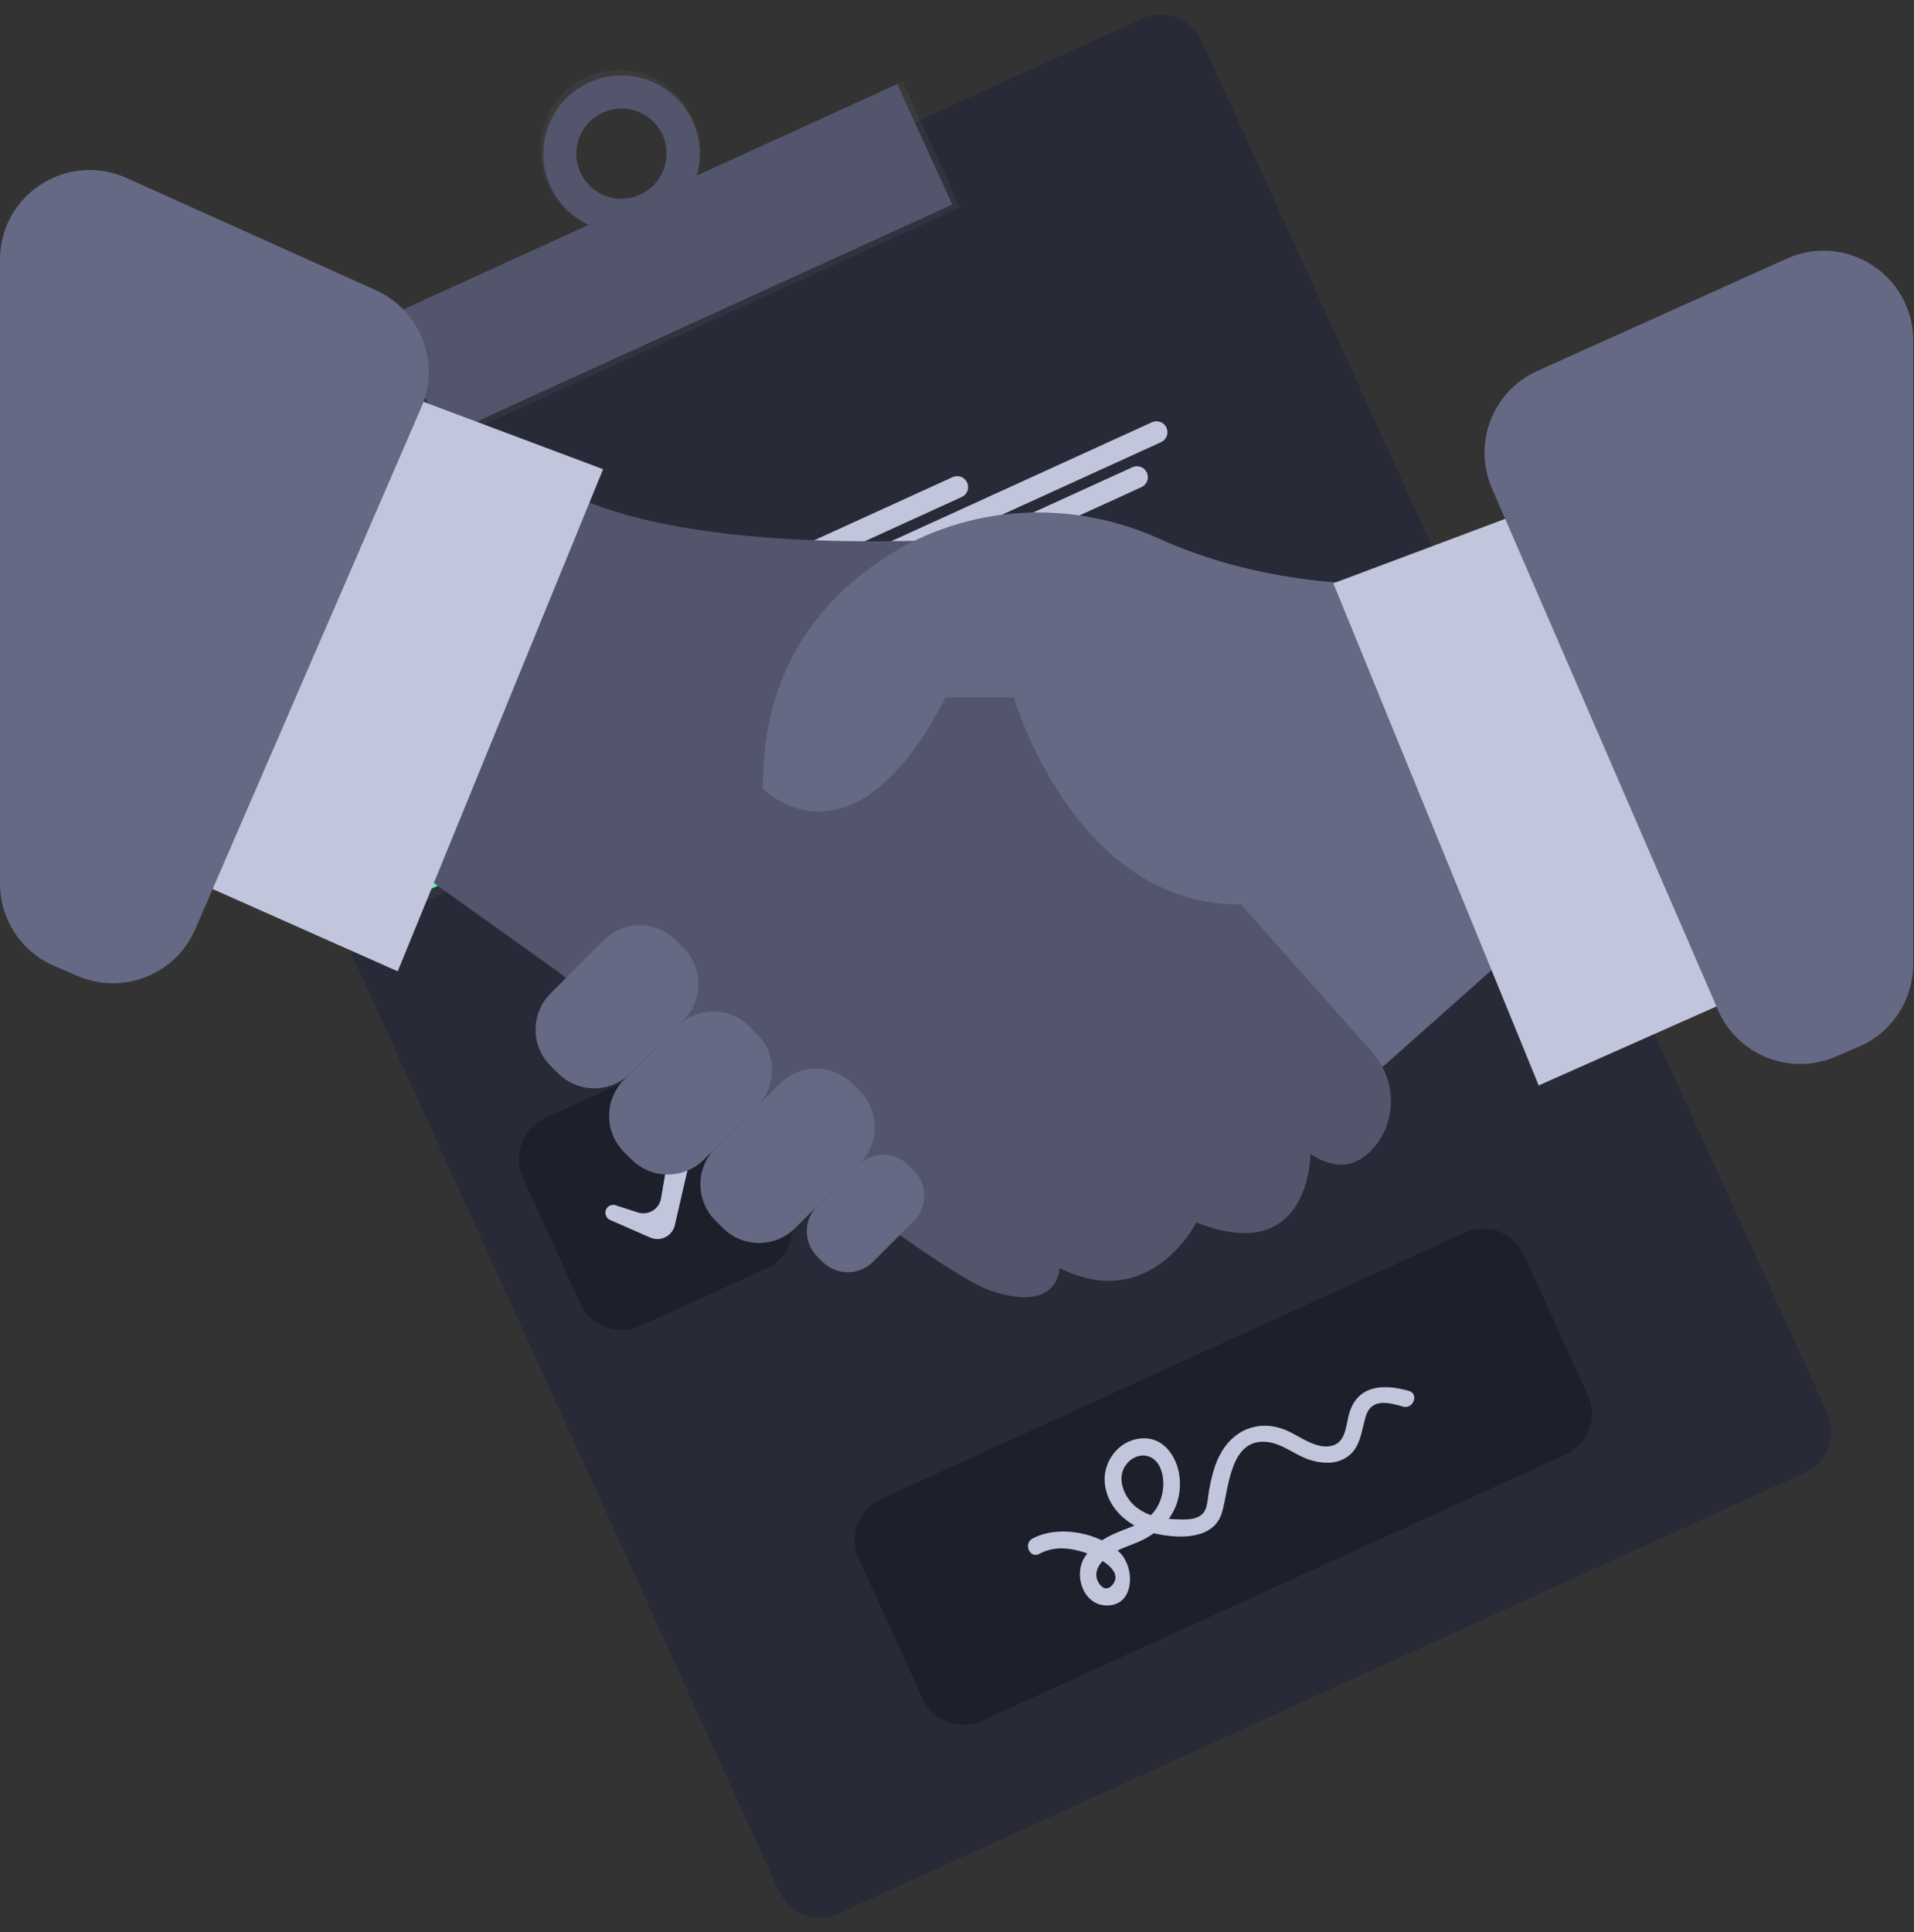
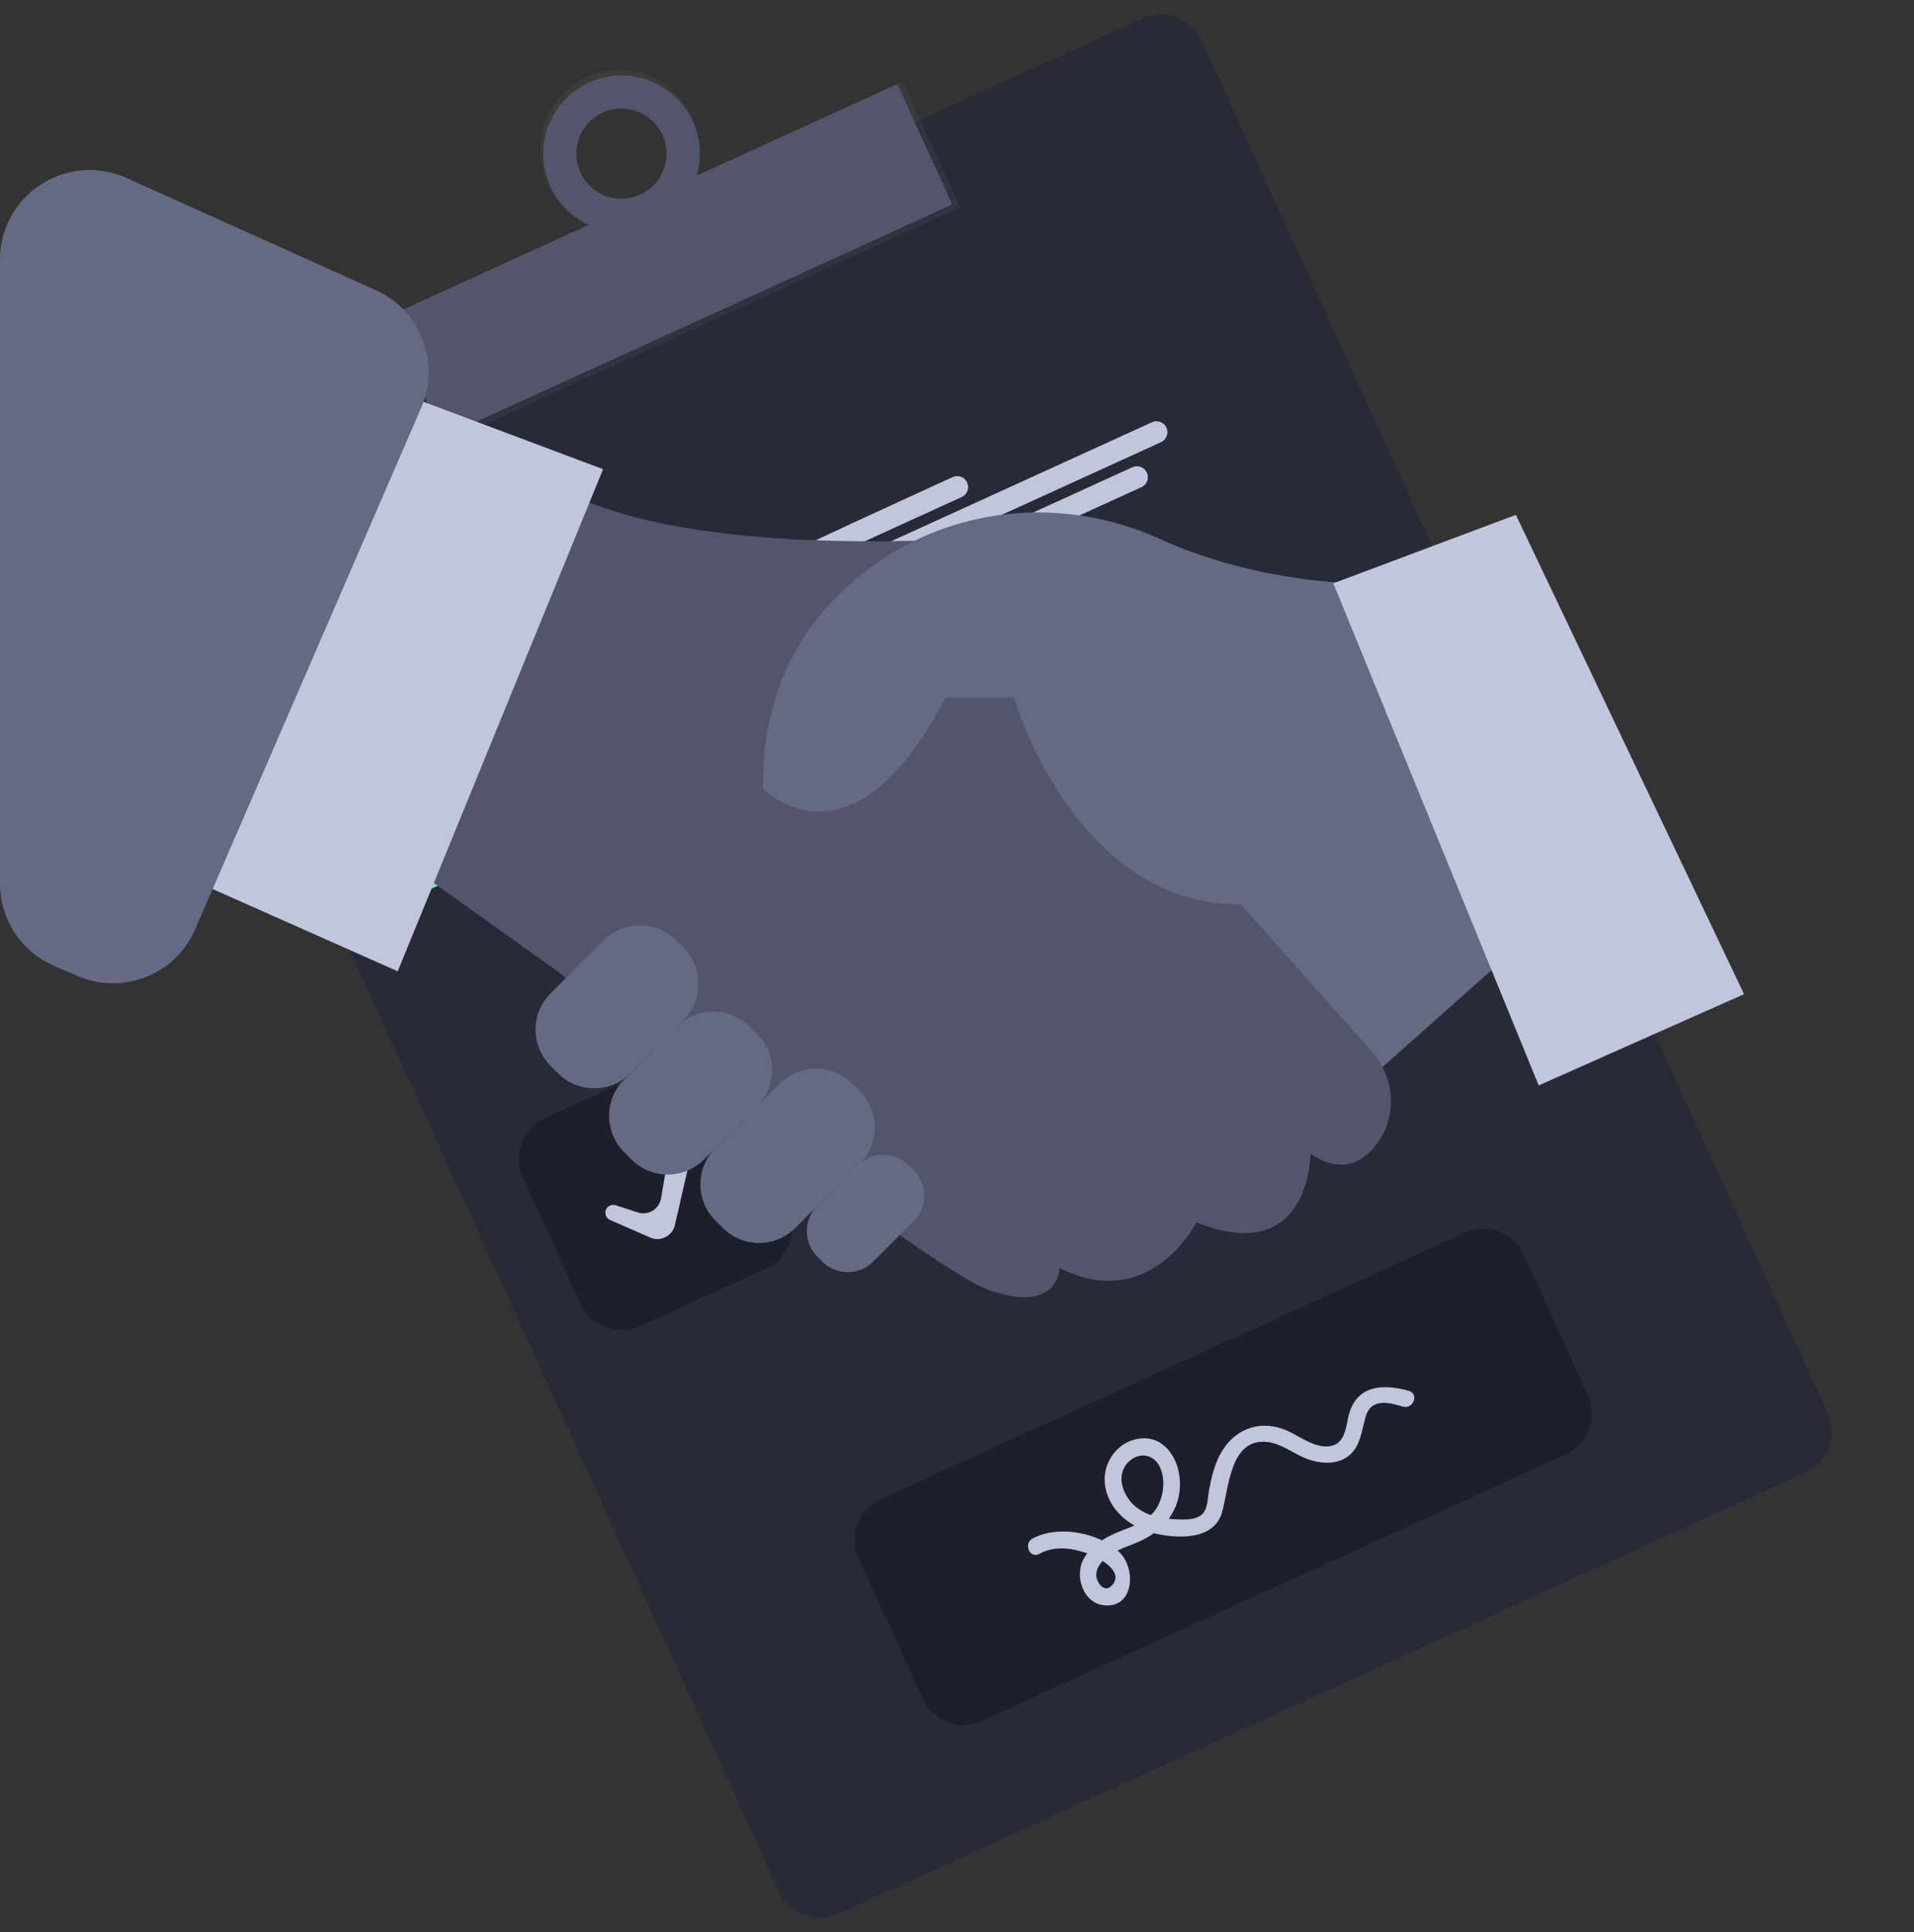
<svg xmlns="http://www.w3.org/2000/svg" width="427" height="431" viewBox="0 0 427 431" fill="none">
  <rect x="0" y="0" width="427" height="431" fill="#333333" stroke="none" />
  <path d="M254.832 4.15L39.124 102.545C34.099 104.837 31.884 110.768 34.176 115.793L173.801 421.888C176.093 426.913 182.024 429.128 187.049 426.836L402.757 328.441C407.781 326.149 409.997 320.218 407.705 315.193L268.08 9.098C265.788 4.073 259.857 1.858 254.832 4.15Z" fill="#282A38" />
  <path d="M201.398 18.174L85.362 71.104L98.183 99.212L214.219 46.282L201.398 18.174Z" fill="url(#paint0_linear)" />
  <path d="M130.847 17.169C121.89 21.256 118.02 32.003 122.204 41.176C126.389 50.348 137.044 54.471 146 50.384C154.956 46.297 158.827 35.55 154.642 26.378C150.458 17.205 139.803 13.082 130.847 17.169ZM142.793 43.358C140.909 44.273 138.795 44.604 136.721 44.311C134.647 44.018 132.707 43.114 131.149 41.713C129.592 40.313 128.487 38.48 127.976 36.449C127.465 34.417 127.571 32.28 128.281 30.309C128.991 28.338 130.272 26.624 131.96 25.384C133.649 24.145 135.669 23.437 137.761 23.351C139.854 23.265 141.925 23.805 143.71 24.901C145.495 25.998 146.912 27.601 147.781 29.507C148.363 30.744 148.696 32.084 148.761 33.45C148.825 34.816 148.62 36.181 148.157 37.468C147.694 38.755 146.982 39.938 146.062 40.949C145.141 41.961 144.031 42.781 142.793 43.363V43.358Z" fill="url(#paint1_linear)" />
  <path d="M200.181 18.753L86.59 70.567L98.847 97.439L212.439 45.624L200.181 18.753Z" fill="#53556C" />
  <path d="M131.403 18.394C128.261 19.826 125.616 22.158 123.8 25.094C121.984 28.03 121.079 31.439 121.2 34.889C121.322 38.339 122.464 41.676 124.481 44.477C126.499 47.278 129.302 49.418 132.536 50.626C135.77 51.834 139.29 52.056 142.65 51.264C146.01 50.471 149.06 48.7 151.413 46.175C153.767 43.649 155.319 40.482 155.872 37.075C156.426 33.667 155.957 30.172 154.524 27.031C152.603 22.82 149.088 19.544 144.752 17.925C140.416 16.305 135.614 16.474 131.403 18.394ZM142.824 43.435C141.013 44.261 138.997 44.532 137.032 44.212C135.066 43.892 133.24 42.997 131.783 41.639C130.327 40.282 129.306 38.523 128.849 36.585C128.392 34.647 128.52 32.617 129.216 30.752C129.913 28.887 131.147 27.27 132.762 26.106C134.378 24.942 136.302 24.283 138.292 24.213C140.281 24.142 142.247 24.663 143.941 25.71C145.635 26.757 146.98 28.282 147.807 30.094C148.914 32.523 149.012 35.293 148.077 37.794C147.143 40.295 145.253 42.322 142.824 43.43V43.435Z" fill="#53556C" />
-   <path d="M115.059 131.359L64.979 154.203L87.823 204.283L137.903 181.439L115.059 131.359Z" fill="url(#paint2_linear)" />
  <path d="M114.059 134.027L67.645 155.198L88.817 201.612L135.23 180.441L114.059 134.027Z" fill="#69F0AE" />
  <path d="M149.812 236.499L121.595 249.37C116.57 251.662 114.355 257.594 116.647 262.619L129.518 290.836C131.81 295.861 137.741 298.076 142.766 295.784L170.984 282.913C176.008 280.621 178.224 274.689 175.932 269.664L163.06 241.447C160.768 236.422 154.837 234.207 149.812 236.499Z" fill="#1D1F2A" />
-   <path d="M212.529 106.42L153.35 133.415C152.124 133.974 151.583 135.421 152.143 136.647C152.702 137.873 154.149 138.413 155.375 137.854L214.555 110.86C215.781 110.3 216.321 108.853 215.762 107.627C215.203 106.401 213.755 105.861 212.529 106.42Z" fill="#C2C6DD" />
+   <path d="M212.529 106.42C152.124 133.974 151.583 135.421 152.143 136.647C152.702 137.873 154.149 138.413 155.375 137.854L214.555 110.86C215.781 110.3 216.321 108.853 215.762 107.627C215.203 106.401 213.755 105.861 212.529 106.42Z" fill="#C2C6DD" />
  <path d="M256.997 94.182L156.391 140.073C155.165 140.633 154.625 142.08 155.184 143.306C155.743 144.532 157.19 145.072 158.416 144.513L259.022 98.622C260.248 98.063 260.788 96.615 260.229 95.389C259.67 94.164 258.223 93.623 256.997 94.182Z" fill="#C2C6DD" />
  <path d="M252.63 104.215L159.424 146.731C158.198 147.29 157.657 148.737 158.216 149.963C158.776 151.189 160.223 151.73 161.449 151.171L254.655 108.655C255.881 108.095 256.422 106.648 255.862 105.422C255.303 104.196 253.856 103.656 252.63 104.215Z" fill="#C2C6DD" />
-   <path d="M259.603 203.734L195.984 232.754L198.009 237.194L261.628 208.174L259.603 203.734Z" fill="#E0E0E0" />
  <path d="M304.068 191.492L199.023 239.408L201.048 243.847L306.093 195.931L304.068 191.492Z" fill="#E0E0E0" />
  <path d="M299.703 201.529L202.057 246.071L204.082 250.51L301.728 205.969L299.703 201.529Z" fill="#E0E0E0" />
  <path d="M89.643 169.857L101.595 173.738L105.527 150.735L111.344 152.325L104.802 180.764L86.776 172.863L89.643 169.857Z" fill="url(#paint3_linear)" />
  <path d="M91.167 169.553L101.559 172.924L104.977 152.922L110.031 154.307L104.344 179.034L88.67 172.168L91.167 169.553Z" fill="white" />
  <path d="M135.535 269.287C136.001 268.798 136.706 268.62 137.348 268.829L142.292 270.432C144.611 271.185 147.058 269.705 147.469 267.301L149.636 254.62C149.889 253.14 151.363 252.201 152.811 252.598C154.125 252.958 154.921 254.29 154.616 255.618L150.557 273.265C149.995 275.708 147.35 277.038 145.053 276.032L136.101 272.11C134.983 271.621 134.692 270.169 135.535 269.287Z" fill="#C2C6DD" />
  <path d="M326.721 274.958L196.511 334.353C191.487 336.645 189.271 342.577 191.563 347.601L205.827 378.872C208.119 383.897 214.051 386.112 219.076 383.82L349.285 324.425C354.31 322.133 356.525 316.202 354.233 311.177L339.969 279.906C337.677 274.882 331.745 272.666 326.721 274.958Z" fill="#1D1F2A" />
  <path d="M314.304 310.232C308.601 308.606 302.764 308.914 300.947 315.436C300.335 317.634 300.263 321.046 297.905 322.179C294.436 323.847 290.251 320.511 287.24 319.152C281.63 316.62 275.87 318.344 272.622 323.666C270.975 326.364 270.27 329.467 269.709 332.54C269.467 333.873 269.436 335.52 268.875 336.776C267.799 339.18 264.433 338.964 262.225 338.871C261.741 338.871 261.247 338.815 260.753 338.763C262.498 336.358 263.37 333.429 263.223 330.461C263.079 325.586 259.914 320.254 254.38 320.851C249.424 321.366 245.934 326.153 246.49 330.996C246.963 335.114 249.645 338.305 253.083 340.261C251.395 341.007 249.593 341.589 247.998 342.361C247.253 342.722 246.529 343.126 245.831 343.571C241.008 341.244 234.672 340.807 230.332 343.18C228.232 344.327 229.766 347.74 231.877 346.582C235.181 344.775 238.825 345.228 242.279 346.376L242.567 346.479C242.226 346.916 241.925 347.383 241.667 347.874C239.716 351.662 241.667 357.654 246.412 358.065C253.104 358.637 253.418 349.794 249.784 346.273C249.629 346.124 249.475 345.98 249.31 345.841C250.813 345.115 252.44 344.569 253.876 343.957C255.127 343.427 256.318 342.764 257.427 341.98L257.685 342.047C262.796 343.205 270.774 343.566 272.612 337.374C274.187 332 274.336 320.588 282.829 321.644C286.293 322.071 289.134 324.732 292.429 325.694C295.378 326.575 298.791 326.611 301.21 324.439C303.207 322.647 303.655 320.002 304.267 317.531C304.581 316.254 304.89 314.731 305.93 313.82C307.809 312.178 310.912 313.145 313.007 313.743C315.298 314.391 316.626 310.891 314.304 310.232ZM247.905 353.773C246.778 354.89 245.584 354.004 244.981 352.836C244.251 351.415 244.565 350.015 245.496 348.764C245.648 348.56 245.812 348.364 245.985 348.178C248.214 349.619 250.036 351.683 247.926 353.773H247.905ZM251.858 325.978C254.174 323.826 257.402 324.3 258.781 327.254C260.161 330.209 259.553 334.378 257.618 336.982C257.361 337.324 257.077 337.644 256.769 337.94C255.42 337.489 254.173 336.777 253.099 335.845C250.36 333.374 248.811 328.808 251.879 325.962L251.858 325.978Z" fill="#C2C6DD" />
  <path d="M338.183 211.559L292.362 252.284L256.728 186.101L338.183 165.739V211.559Z" fill="#666983" />
  <path d="M119.271 104.646C119.271 104.646 133.976 125.009 221.088 119.918L271.999 196.283L306.115 234.665C311.473 240.698 311.777 249.845 306.517 255.96C303.32 259.671 298.724 261.622 292.362 257.375C292.362 257.375 292.362 282.828 266.909 272.647C266.909 272.647 256.727 293.009 236.365 282.828C236.365 282.828 236.365 293.009 221.093 287.919C205.821 282.828 124.361 216.65 124.361 216.65L88.727 191.197L119.271 104.646Z" fill="#53556C" />
  <path d="M302.543 130.104C302.543 130.104 280.544 130.104 258.792 120.227C239.011 111.255 215.977 112.398 197.725 124.175C182.849 133.774 169.961 149.669 170.202 175.92C170.202 175.92 189.999 196.283 210.927 155.558H226.199C226.199 155.558 240.905 206.469 282.201 201.368C323.497 196.267 333.113 191.187 333.113 191.187L302.543 130.104Z" fill="#666983" />
  <path d="M168.889 230.628L167.237 228.976C162.773 224.511 155.534 224.511 151.07 228.976L139.237 240.808C134.773 245.273 134.773 252.511 139.237 256.976L140.89 258.628C145.354 263.092 152.593 263.092 157.057 258.628L168.89 246.795C173.354 242.331 173.354 235.093 168.889 230.628Z" fill="#666983" />
  <path d="M152.481 211.396L150.829 209.744C146.364 205.28 139.126 205.28 134.661 209.744L122.829 221.577C118.364 226.041 118.364 233.279 122.829 237.744L124.481 239.396C128.946 243.861 136.184 243.861 140.649 239.396L152.481 227.564C156.946 223.099 156.946 215.861 152.481 211.396Z" fill="#666983" />
  <path d="M191.795 243.351L190.143 241.699C185.679 237.234 178.44 237.234 173.976 241.699L159.599 256.075C155.135 260.54 155.135 267.778 159.599 272.243L161.251 273.895C165.716 278.359 172.954 278.359 177.419 273.895L191.795 259.518C196.26 255.054 196.26 247.816 191.795 243.351Z" fill="#666983" />
  <path d="M203.851 261.064L202.698 259.91C199.58 256.793 194.525 256.793 191.407 259.91L182.334 268.984C179.216 272.102 179.216 277.156 182.334 280.274L183.488 281.428C186.605 284.546 191.66 284.546 194.778 281.428L203.851 272.354C206.969 269.236 206.969 264.182 203.851 261.064Z" fill="#666983" />
  <path d="M389.089 221.741L343.273 242.103L297.453 130.105L338.183 114.833L389.089 221.741Z" fill="#C2C6DD" />
  <path d="M42.911 196.288L88.727 216.65L134.548 104.652L93.817 89.374L42.911 196.288Z" fill="#C2C6DD" />
  <path d="M0 57.931C0 43.418 14.972 33.737 28.207 39.693L83.832 64.722C93.805 69.21 98.324 80.877 93.976 90.913L43.559 207.267C39.18 217.373 27.454 222.037 17.33 217.699L12.123 215.467C4.768 212.316 0 205.085 0 197.084V57.931Z" fill="#666983" />
-   <path d="M426.817 75.933C426.817 61.419 411.845 51.738 398.61 57.694L342.986 82.727C333.012 87.215 328.494 98.882 332.842 108.917L383.263 225.267C387.642 235.373 399.368 240.036 409.492 235.698L414.696 233.467C422.05 230.316 426.817 223.085 426.817 215.085V75.933Z" fill="#666983" />
  <defs>
    <linearGradient id="paint0_linear" x1="73206.9" y1="-28092.9" x2="72437.4" y2="-29779.9" gradientUnits="userSpaceOnUse">
      <stop stop-color="#808080" stop-opacity="0.25" />
      <stop offset="0.54" stop-color="#808080" stop-opacity="0.12" />
      <stop offset="1" stop-color="#808080" stop-opacity="0.1" />
    </linearGradient>
    <linearGradient id="paint1_linear" x1="21625.1" y1="-5584.49" x2="20554.2" y2="-7932.03" gradientUnits="userSpaceOnUse">
      <stop stop-color="#808080" stop-opacity="0.25" />
      <stop offset="0.54" stop-color="#808080" stop-opacity="0.12" />
      <stop offset="1" stop-color="#808080" stop-opacity="0.1" />
    </linearGradient>
    <linearGradient id="paint2_linear" x1="29643.9" y1="6663.33" x2="27201.2" y2="1308.23" gradientUnits="userSpaceOnUse">
      <stop stop-color="#808080" stop-opacity="0.25" />
      <stop offset="0.54" stop-color="#808080" stop-opacity="0.12" />
      <stop offset="1" stop-color="#808080" stop-opacity="0.1" />
    </linearGradient>
    <linearGradient id="paint3_linear" x1="13598.4" y1="3992.39" x2="12944.3" y2="2558.32" gradientUnits="userSpaceOnUse">
      <stop stop-color="#808080" stop-opacity="0.25" />
      <stop offset="0.54" stop-color="#808080" stop-opacity="0.12" />
      <stop offset="1" stop-color="#808080" stop-opacity="0.1" />
    </linearGradient>
  </defs>
</svg>